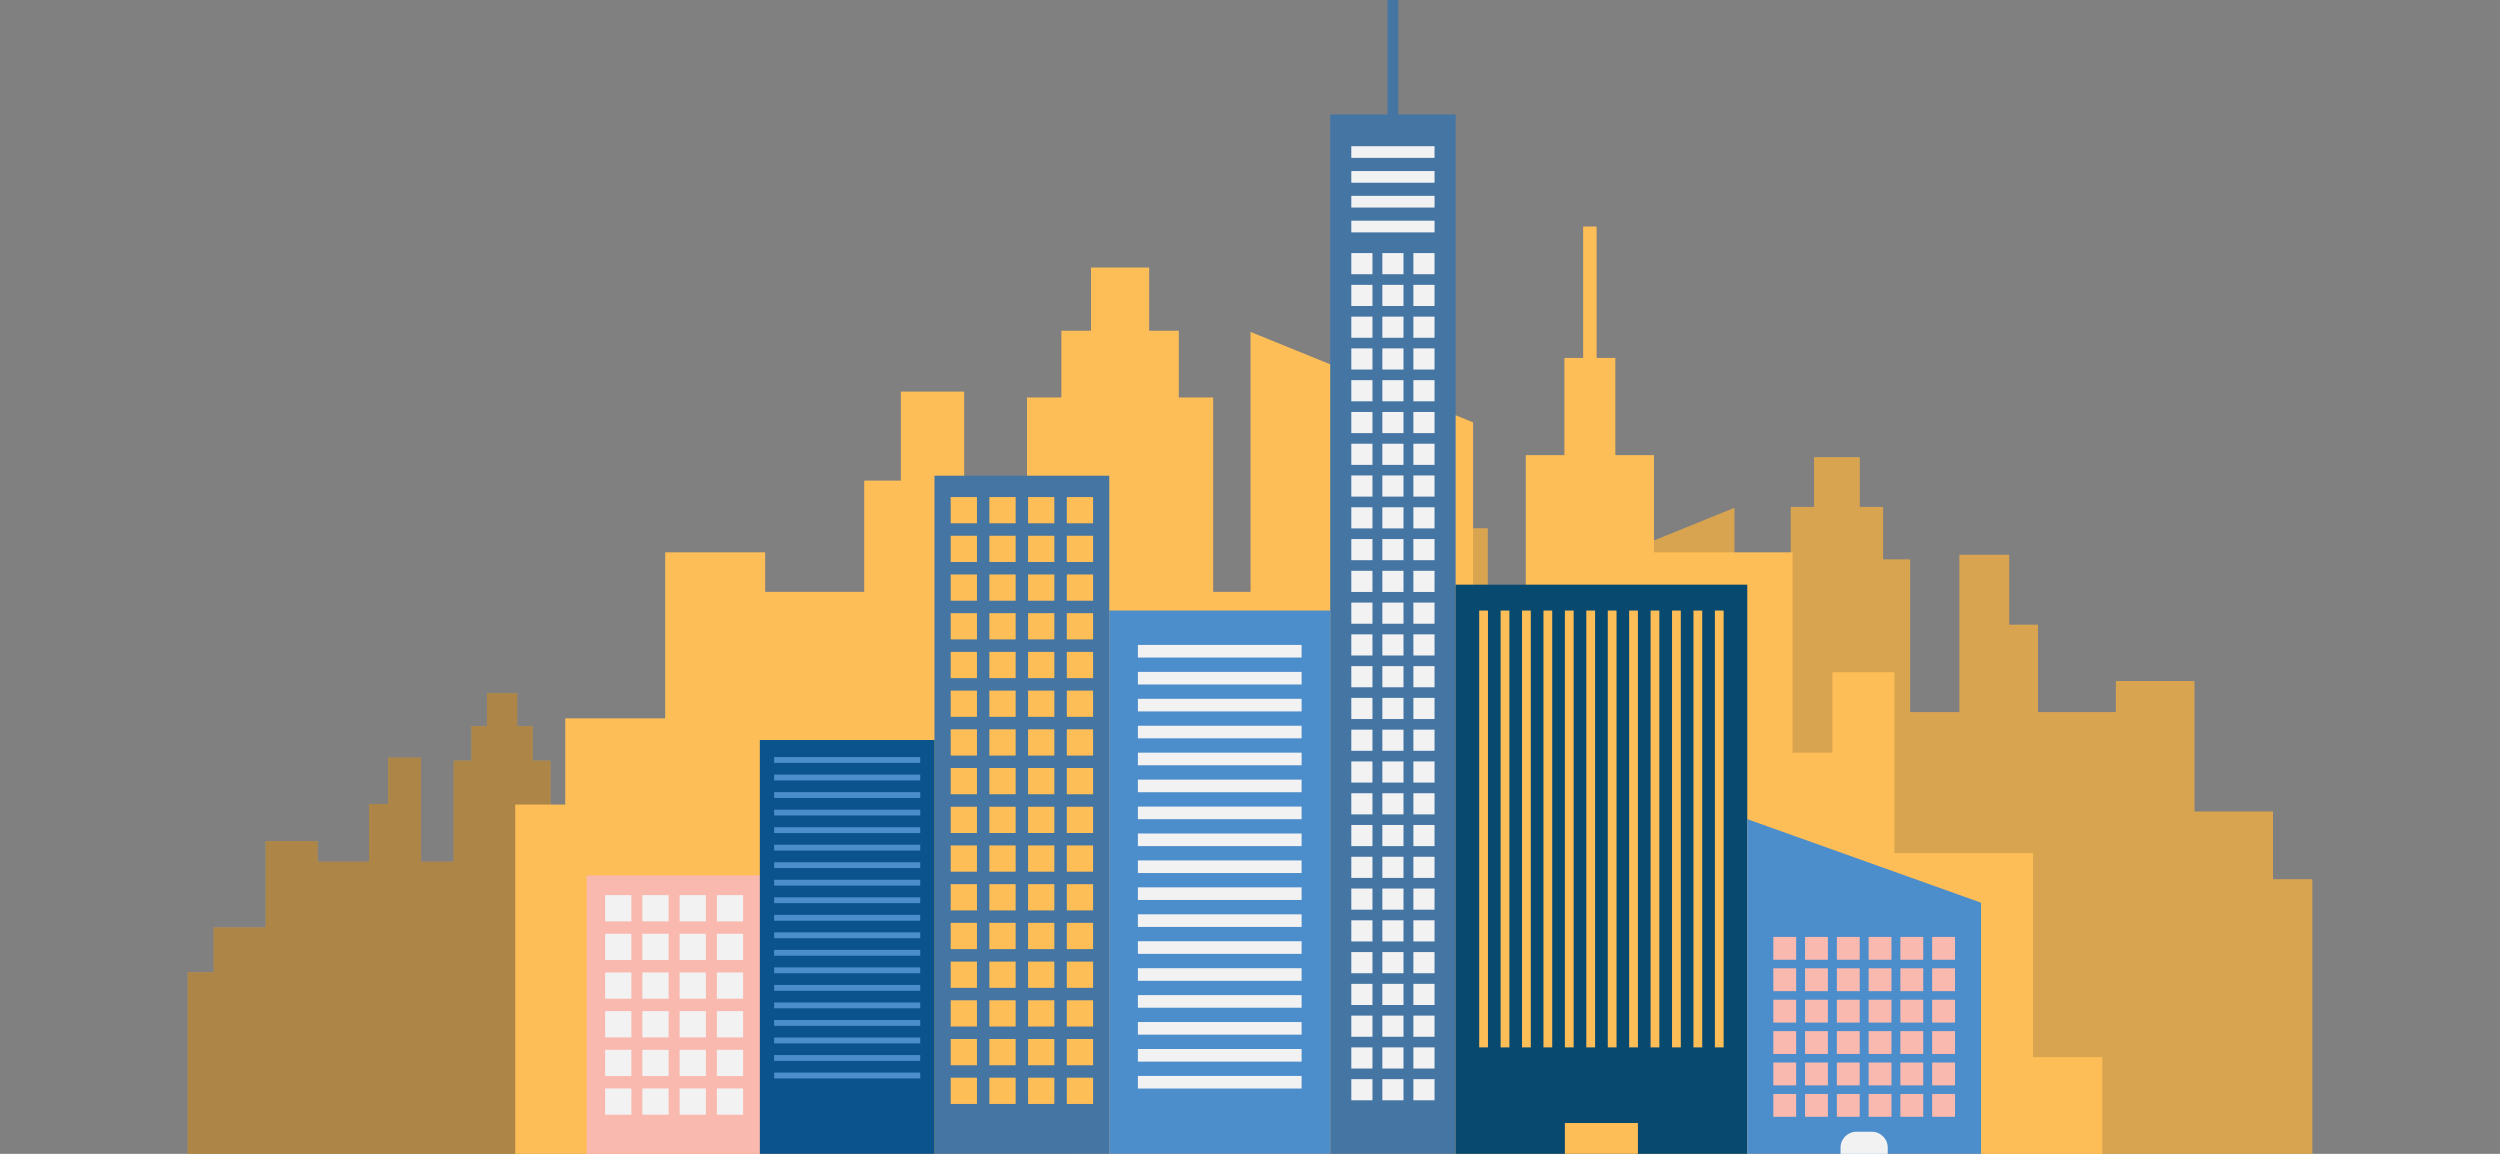
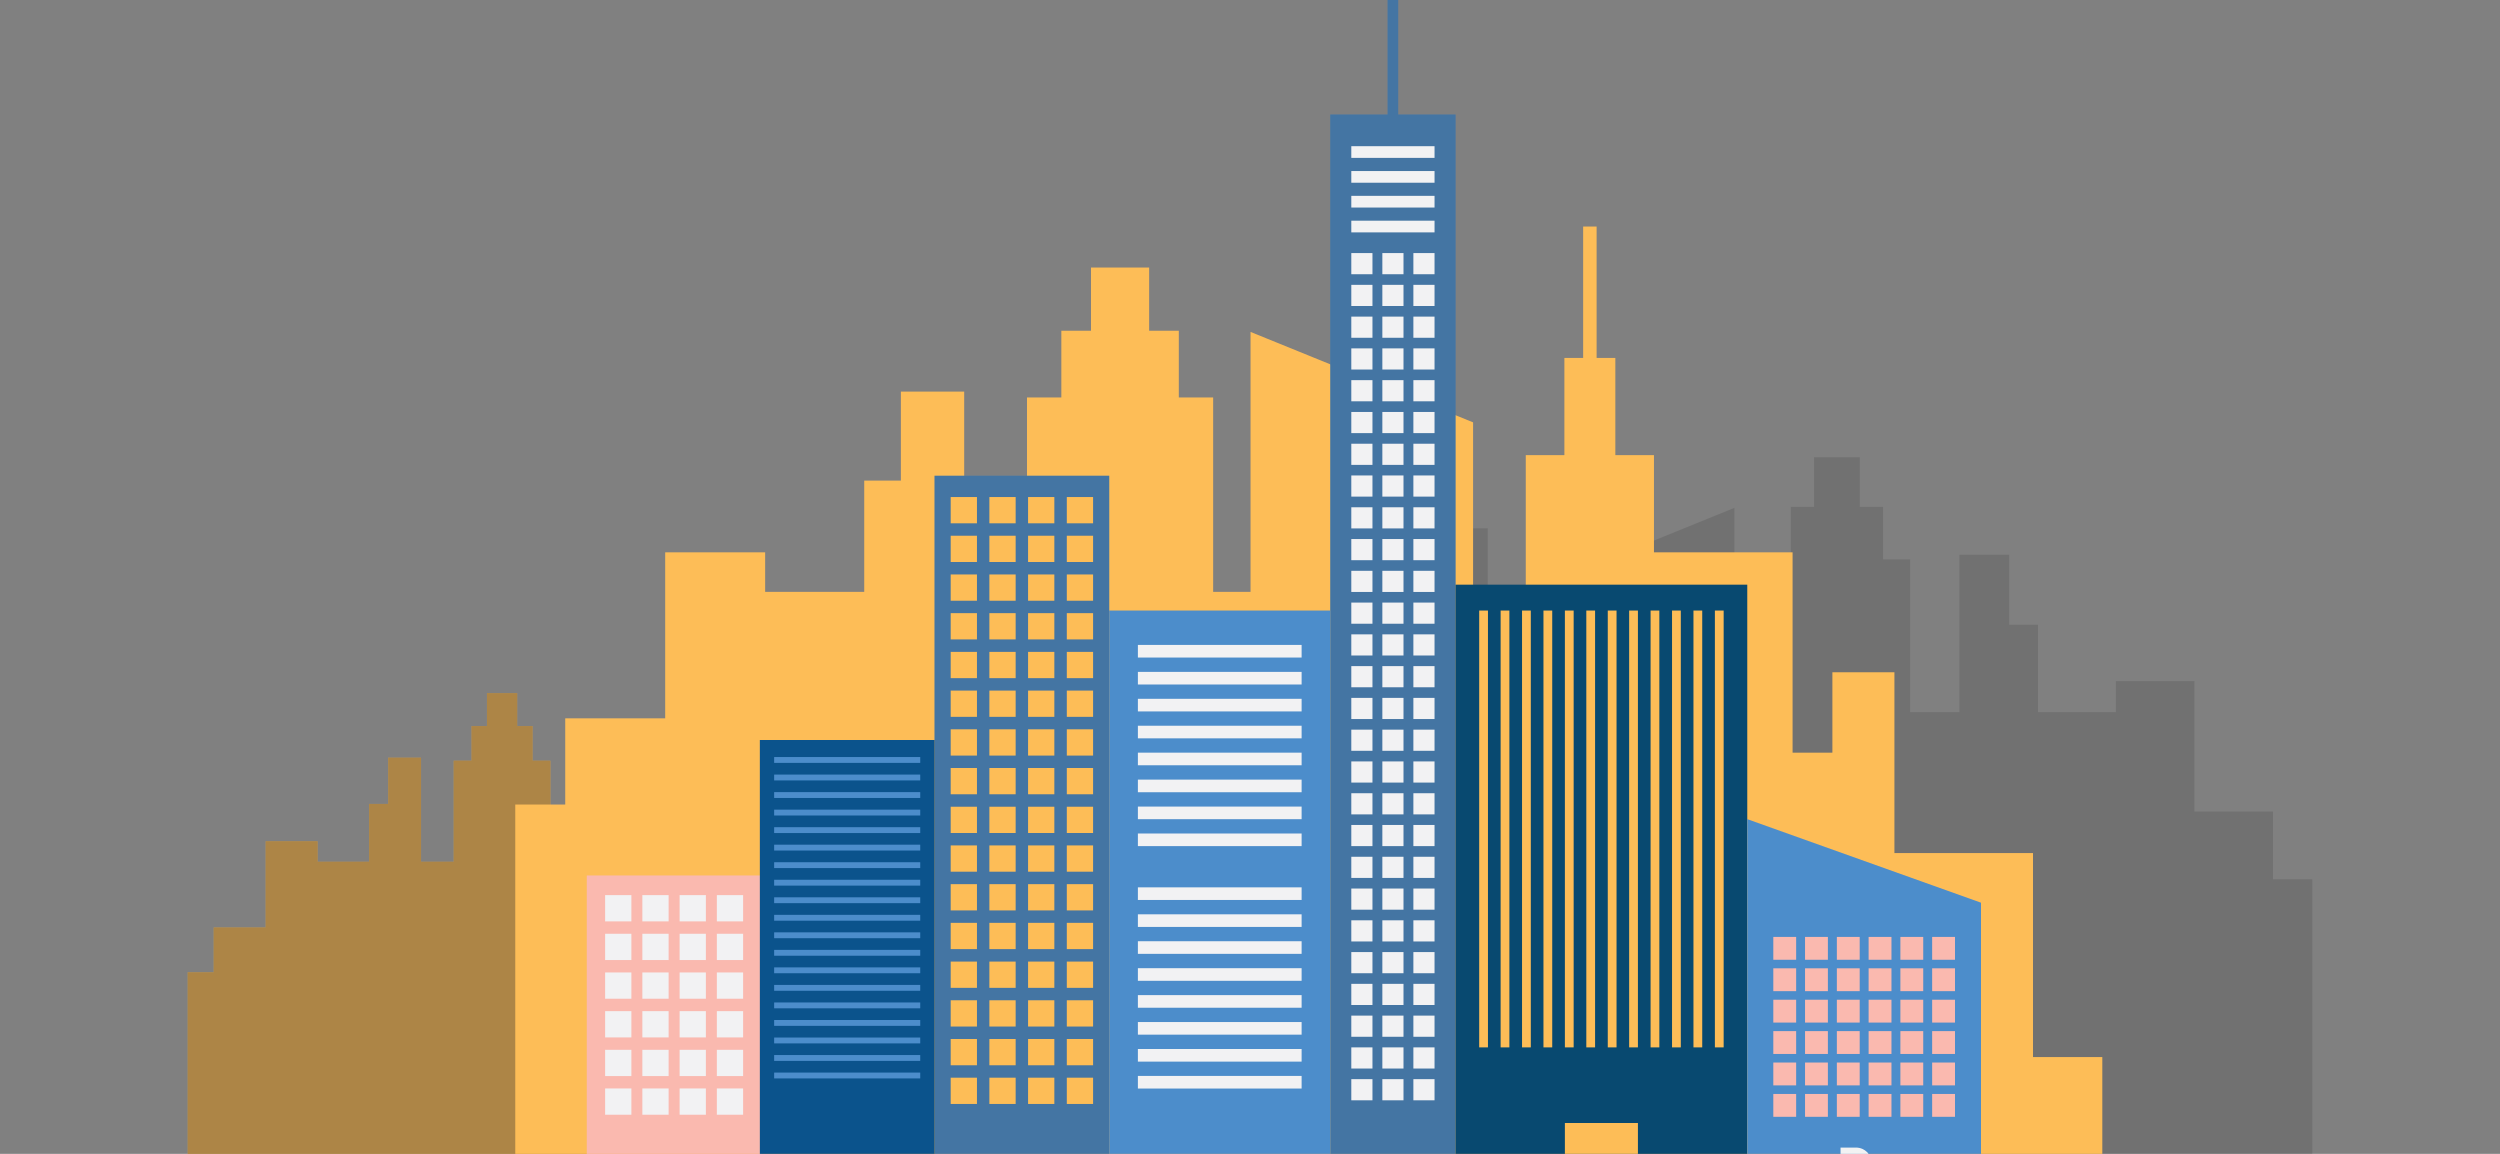
<svg xmlns="http://www.w3.org/2000/svg" id="_レイヤー_1" viewBox="0 0 650 300">
  <rect x="0" y="0" width="650" height="300" fill="#808080" stroke="none" />
  <defs>
    <style>.cls-1{fill:#f2f2f3;}.cls-1,.cls-2,.cls-3,.cls-4,.cls-5,.cls-6,.cls-7,.cls-8,.cls-9{stroke-width:0px;}.cls-2{opacity:.17;}.cls-2,.cls-6,.cls-7{fill:#2c2c2c;isolation:isolate;}.cls-3{fill:#0b538c;}.cls-4{fill:#fab9af;}.cls-5{fill:#084970;}.cls-6{opacity:.25;}.cls-7{opacity:.38;}.cls-8{fill:#fdbd57;}.cls-9{fill:#4c8dcb;}</style>
  </defs>
-   <polygon class="cls-8" points="291.05 280.23 291.05 238.54 319.37 238.54 319.37 218.02 319.37 201.59 332.05 201.59 332.05 218.02 340.18 218.02 340.18 177.08 368.5 177.08 368.5 157.22 376.4 157.22 376.4 137.37 380.23 137.37 380.23 110.51 382.98 110.51 382.98 137.37 386.81 137.37 386.81 157.22 394.7 157.22 394.7 185.15 405.47 185.15 405.47 150.52 450.95 132.04 450.95 185.15 453.8 185.15 458.58 185.15 458.58 145.44 465.6 145.44 465.6 131.8 471.66 131.8 471.66 118.88 483.54 118.88 483.54 131.8 489.6 131.8 489.6 145.44 496.63 145.44 496.63 185.15 505.14 185.15 509.45 185.15 509.45 162.43 509.45 144.24 522.39 144.24 522.39 162.43 529.88 162.43 529.88 185.15 550.13 185.15 550.13 177.08 570.55 177.08 570.55 211 590.98 211 590.98 228.61 601.2 228.61 601.2 300 590.98 300 580.77 300 570.55 300 550.13 300 529.88 300 522.39 300 509.45 300 505.14 300 483.54 300 453.8 300 435.48 300 394.7 300 379.15 300 368.5 300 347.69 300 340.18 300 319.37 300 305.21 300 291.05 300 276.89 300 276.89 280.23 291.05 280.23" />
  <polygon class="cls-2" points="291.05 280.23 291.05 238.54 319.37 238.54 319.37 218.02 319.37 201.59 332.05 201.59 332.05 218.02 340.18 218.02 340.18 177.08 368.5 177.08 368.5 157.22 376.4 157.22 376.4 137.37 380.23 137.37 380.23 110.51 382.98 110.51 382.98 137.37 386.81 137.37 386.81 157.22 394.7 157.22 394.7 185.15 405.47 185.15 405.47 150.52 450.95 132.04 450.95 185.15 453.8 185.15 458.58 185.15 458.58 145.44 465.6 145.44 465.6 131.8 471.66 131.8 471.66 118.88 483.54 118.88 483.54 131.8 489.6 131.8 489.6 145.44 496.63 145.44 496.63 185.15 505.14 185.15 509.45 185.15 509.45 162.43 509.45 144.24 522.39 144.24 522.39 162.43 529.88 162.43 529.88 185.15 550.13 185.15 550.13 177.08 570.55 177.08 570.55 211 590.98 211 590.98 228.61 601.2 228.61 601.2 300 590.98 300 580.77 300 570.55 300 550.13 300 529.88 300 522.39 300 509.45 300 505.14 300 483.54 300 453.8 300 435.48 300 394.7 300 379.15 300 368.5 300 347.69 300 340.18 300 319.37 300 305.21 300 291.05 300 276.89 300 276.89 280.23 291.05 280.23" />
  <polygon class="cls-8" points="253.91 286.92 253.91 259.36 235.18 259.36 235.18 245.79 235.18 234.92 226.8 234.92 226.8 245.79 221.42 245.79 221.42 218.71 202.69 218.71 202.69 205.58 197.47 205.58 197.47 192.45 194.94 192.45 194.94 174.69 193.12 174.69 193.12 192.45 190.58 192.45 190.58 205.58 185.36 205.58 185.36 224.05 178.24 224.05 178.24 201.15 148.17 188.93 148.17 224.05 146.28 224.05 143.11 224.05 143.11 197.78 138.47 197.78 138.47 188.77 134.47 188.77 134.47 180.22 126.61 180.22 126.61 188.77 122.6 188.77 122.6 197.78 117.96 197.78 117.96 224.05 112.33 224.05 109.47 224.05 109.47 209.02 109.47 196.99 100.92 196.99 100.92 209.02 95.96 209.02 95.96 224.05 82.58 224.05 82.58 218.71 69.07 218.71 69.07 241.14 55.56 241.14 55.56 252.79 48.8 252.79 48.8 300 55.56 300 62.31 300 69.07 300 82.58 300 95.96 300 100.92 300 109.47 300 112.33 300 126.61 300 146.28 300 158.4 300 185.36 300 195.65 300 202.69 300 216.45 300 221.42 300 235.18 300 244.55 300 253.91 300 263.28 300 263.28 286.92 253.91 286.92" />
  <polygon class="cls-7" points="253.91 286.92 253.91 259.36 235.18 259.36 235.18 245.79 235.18 234.92 226.8 234.92 226.8 245.79 221.42 245.79 221.42 218.71 202.69 218.71 202.69 205.58 197.47 205.58 197.47 192.45 194.94 192.45 194.94 174.69 193.12 174.69 193.12 192.45 190.58 192.45 190.58 205.58 185.36 205.58 185.36 224.05 178.24 224.05 178.24 201.15 148.17 188.93 148.17 224.05 146.28 224.05 143.11 224.05 143.11 197.78 138.47 197.78 138.47 188.77 134.47 188.77 134.47 180.22 126.61 180.22 126.61 188.77 122.6 188.77 122.6 197.78 117.96 197.78 117.96 224.05 112.33 224.05 109.47 224.05 109.47 209.02 109.47 196.99 100.92 196.99 100.92 209.02 95.96 209.02 95.96 224.05 82.58 224.05 82.58 218.71 69.07 218.71 69.07 241.14 55.56 241.14 55.56 252.79 48.8 252.79 48.8 300 55.56 300 62.31 300 69.07 300 82.58 300 95.96 300 100.92 300 109.47 300 112.33 300 126.61 300 146.28 300 158.4 300 185.36 300 195.65 300 202.69 300 216.45 300 221.42 300 235.18 300 244.55 300 253.91 300 263.28 300 263.28 286.92 253.91 286.92" />
  <polygon class="cls-8" points="528.58 274.84 528.58 221.8 492.55 221.8 492.55 195.7 492.55 174.79 476.42 174.79 476.42 195.7 466.07 195.7 466.07 143.6 430.03 143.6 430.03 118.34 419.99 118.34 419.99 93.07 415.12 93.07 415.12 58.9 411.62 58.9 411.62 93.07 406.74 93.07 406.74 118.34 396.7 118.34 396.7 153.88 383 153.88 383 109.81 325.14 86.3 325.14 153.88 321.51 153.88 315.42 153.88 315.42 103.34 306.49 103.34 306.49 85.99 298.78 85.99 298.78 69.56 283.66 69.56 283.66 85.99 275.95 85.99 275.95 103.34 267.02 103.34 267.02 153.88 256.18 153.88 250.69 153.88 250.69 124.96 250.69 101.82 234.23 101.82 234.23 124.96 224.7 124.96 224.7 153.88 198.94 153.88 198.94 143.6 172.95 143.6 172.95 186.76 146.96 186.76 146.96 209.17 133.97 209.17 133.97 300 146.96 300 159.96 300 172.95 300 198.94 300 224.7 300 234.23 300 250.69 300 256.18 300 283.66 300 321.51 300 344.82 300 396.7 300 416.49 300 430.03 300 456.51 300 466.07 300 492.55 300 510.57 300 528.58 300 546.6 300 546.6 274.84 528.58 274.84" />
  <polygon class="cls-9" points="363.53 29.78 363.53 0 360.78 0 360.78 29.78 345.87 29.78 345.87 300 378.45 300 378.45 29.78 363.53 29.78" />
  <polygon class="cls-6" points="363.53 29.78 363.53 0 360.78 0 360.78 29.78 345.87 29.78 345.87 300 378.45 300 378.45 29.78 363.53 29.78" />
  <rect class="cls-4" x="152.56" y="227.62" width="45.42" height="72.38" />
  <rect class="cls-1" x="157.33" y="232.73" width="6.83" height="6.83" />
  <rect class="cls-1" x="167.01" y="232.73" width="6.83" height="6.83" />
  <rect class="cls-1" x="176.7" y="232.73" width="6.83" height="6.83" />
  <rect class="cls-1" x="186.38" y="232.73" width="6.83" height="6.83" />
  <rect class="cls-1" x="157.33" y="242.78" width="6.83" height="6.83" />
  <rect class="cls-1" x="167.01" y="242.78" width="6.83" height="6.83" />
  <rect class="cls-1" x="176.7" y="242.78" width="6.83" height="6.83" />
  <rect class="cls-1" x="186.38" y="242.78" width="6.83" height="6.83" />
  <rect class="cls-1" x="157.33" y="252.84" width="6.83" height="6.83" />
  <rect class="cls-1" x="167.01" y="252.84" width="6.83" height="6.83" />
  <rect class="cls-1" x="176.7" y="252.84" width="6.83" height="6.83" />
  <rect class="cls-1" x="186.38" y="252.84" width="6.83" height="6.83" />
  <rect class="cls-1" x="157.33" y="262.9" width="6.83" height="6.83" />
  <rect class="cls-1" x="167.01" y="262.9" width="6.83" height="6.83" />
  <rect class="cls-1" x="176.7" y="262.9" width="6.83" height="6.83" />
  <rect class="cls-1" x="186.38" y="262.9" width="6.83" height="6.83" />
  <rect class="cls-1" x="157.33" y="272.95" width="6.83" height="6.83" />
  <rect class="cls-1" x="167.01" y="272.95" width="6.83" height="6.83" />
  <rect class="cls-1" x="176.7" y="272.95" width="6.83" height="6.83" />
  <rect class="cls-1" x="186.38" y="272.95" width="6.83" height="6.83" />
  <rect class="cls-1" x="157.33" y="283" width="6.83" height="6.83" />
  <rect class="cls-1" x="167.01" y="283" width="6.83" height="6.83" />
  <rect class="cls-1" x="176.7" y="283" width="6.83" height="6.83" />
  <rect class="cls-1" x="186.38" y="283" width="6.83" height="6.83" />
  <rect class="cls-9" x="242.98" y="123.69" width="45.42" height="176.31" />
  <rect class="cls-9" x="288.4" y="158.74" width="57.47" height="141.26" />
  <rect class="cls-5" x="378.45" y="152.01" width="75.84" height="147.99" />
  <polygon class="cls-9" points="515.06 234.7 454.29 212.98 454.29 300 515.06 300 515.06 234.7" />
  <rect class="cls-3" x="197.56" y="192.4" width="45.42" height="107.6" />
  <rect class="cls-9" x="201.28" y="196.83" width="37.98" height="1.52" />
  <rect class="cls-9" x="201.28" y="201.39" width="37.98" height="1.52" />
  <rect class="cls-9" x="201.28" y="205.95" width="37.98" height="1.52" />
  <rect class="cls-9" x="201.28" y="210.51" width="37.98" height="1.52" />
  <rect class="cls-9" x="201.28" y="215.07" width="37.98" height="1.52" />
  <rect class="cls-9" x="201.28" y="219.62" width="37.98" height="1.52" />
  <rect class="cls-9" x="201.28" y="224.18" width="37.98" height="1.52" />
  <rect class="cls-9" x="201.28" y="228.74" width="37.98" height="1.52" />
  <rect class="cls-9" x="201.28" y="233.3" width="37.98" height="1.52" />
  <rect class="cls-9" x="201.28" y="237.86" width="37.98" height="1.52" />
  <rect class="cls-9" x="201.28" y="242.41" width="37.98" height="1.52" />
  <rect class="cls-9" x="201.28" y="246.97" width="37.98" height="1.52" />
  <rect class="cls-9" x="201.28" y="251.52" width="37.98" height="1.52" />
  <rect class="cls-9" x="201.28" y="256.08" width="37.98" height="1.52" />
  <rect class="cls-9" x="201.28" y="260.64" width="37.98" height="1.52" />
  <rect class="cls-9" x="201.28" y="265.2" width="37.98" height="1.52" />
  <rect class="cls-9" x="201.28" y="269.76" width="37.98" height="1.52" />
  <rect class="cls-9" x="201.28" y="274.31" width="37.98" height="1.52" />
  <rect class="cls-9" x="201.28" y="278.87" width="37.98" height="1.52" />
  <rect class="cls-6" x="242.98" y="123.69" width="45.42" height="176.31" />
  <rect class="cls-8" x="247.18" y="129.23" width="6.83" height="6.83" />
  <rect class="cls-8" x="257.24" y="129.23" width="6.83" height="6.83" />
  <rect class="cls-8" x="267.3" y="129.23" width="6.83" height="6.83" />
  <rect class="cls-8" x="277.37" y="129.23" width="6.83" height="6.83" />
  <rect class="cls-8" x="247.18" y="139.29" width="6.83" height="6.83" />
  <rect class="cls-8" x="257.24" y="139.29" width="6.83" height="6.83" />
  <rect class="cls-8" x="267.3" y="139.29" width="6.83" height="6.83" />
  <rect class="cls-8" x="277.37" y="139.29" width="6.83" height="6.83" />
  <rect class="cls-8" x="247.18" y="149.36" width="6.83" height="6.83" />
  <rect class="cls-8" x="257.24" y="149.36" width="6.83" height="6.83" />
  <rect class="cls-8" x="267.3" y="149.36" width="6.83" height="6.83" />
  <rect class="cls-8" x="277.37" y="149.36" width="6.83" height="6.83" />
  <rect class="cls-8" x="247.18" y="159.42" width="6.83" height="6.83" />
  <rect class="cls-8" x="257.24" y="159.42" width="6.83" height="6.83" />
  <rect class="cls-8" x="267.3" y="159.42" width="6.83" height="6.83" />
  <rect class="cls-8" x="277.37" y="159.42" width="6.83" height="6.83" />
  <rect class="cls-8" x="247.18" y="169.49" width="6.83" height="6.83" />
  <rect class="cls-8" x="257.24" y="169.49" width="6.83" height="6.83" />
  <rect class="cls-8" x="267.3" y="169.49" width="6.83" height="6.83" />
  <rect class="cls-8" x="277.37" y="169.49" width="6.83" height="6.83" />
  <rect class="cls-8" x="247.18" y="179.55" width="6.83" height="6.83" />
  <rect class="cls-8" x="257.24" y="179.55" width="6.83" height="6.83" />
  <rect class="cls-8" x="267.3" y="179.55" width="6.83" height="6.83" />
  <rect class="cls-8" x="277.37" y="179.55" width="6.83" height="6.83" />
  <rect class="cls-8" x="247.18" y="189.62" width="6.83" height="6.83" />
  <rect class="cls-8" x="257.24" y="189.62" width="6.83" height="6.83" />
  <rect class="cls-8" x="267.3" y="189.62" width="6.83" height="6.83" />
  <rect class="cls-8" x="277.37" y="189.62" width="6.83" height="6.83" />
  <rect class="cls-8" x="247.18" y="199.68" width="6.83" height="6.83" />
  <rect class="cls-8" x="257.24" y="199.68" width="6.83" height="6.83" />
  <rect class="cls-8" x="267.3" y="199.68" width="6.83" height="6.83" />
  <rect class="cls-8" x="277.37" y="199.68" width="6.83" height="6.83" />
  <rect class="cls-8" x="247.18" y="209.75" width="6.83" height="6.83" />
  <rect class="cls-8" x="257.24" y="209.75" width="6.83" height="6.83" />
  <rect class="cls-8" x="267.3" y="209.75" width="6.83" height="6.83" />
  <rect class="cls-8" x="277.37" y="209.75" width="6.83" height="6.83" />
  <rect class="cls-8" x="247.18" y="219.81" width="6.83" height="6.83" />
  <rect class="cls-8" x="257.24" y="219.81" width="6.83" height="6.83" />
  <rect class="cls-8" x="267.3" y="219.81" width="6.83" height="6.83" />
  <rect class="cls-8" x="277.37" y="219.81" width="6.83" height="6.83" />
  <rect class="cls-8" x="247.18" y="229.88" width="6.83" height="6.83" />
  <rect class="cls-8" x="257.24" y="229.88" width="6.83" height="6.83" />
  <rect class="cls-8" x="267.3" y="229.88" width="6.83" height="6.83" />
  <rect class="cls-8" x="277.37" y="229.88" width="6.83" height="6.83" />
  <rect class="cls-8" x="247.18" y="239.94" width="6.83" height="6.83" />
  <rect class="cls-8" x="257.24" y="239.94" width="6.83" height="6.83" />
  <rect class="cls-8" x="267.3" y="239.94" width="6.83" height="6.83" />
  <rect class="cls-8" x="277.37" y="239.94" width="6.83" height="6.83" />
  <rect class="cls-8" x="247.18" y="250.01" width="6.83" height="6.83" />
  <rect class="cls-8" x="257.24" y="250.01" width="6.83" height="6.83" />
  <rect class="cls-8" x="267.3" y="250.01" width="6.83" height="6.83" />
  <rect class="cls-8" x="277.37" y="250.01" width="6.83" height="6.83" />
  <rect class="cls-8" x="247.18" y="260.07" width="6.83" height="6.83" />
  <rect class="cls-8" x="257.24" y="260.07" width="6.83" height="6.83" />
  <rect class="cls-8" x="267.3" y="260.07" width="6.83" height="6.83" />
  <rect class="cls-8" x="277.37" y="260.07" width="6.83" height="6.83" />
  <rect class="cls-8" x="247.18" y="270.14" width="6.83" height="6.83" />
  <rect class="cls-8" x="257.24" y="270.14" width="6.83" height="6.83" />
  <rect class="cls-8" x="267.3" y="270.14" width="6.83" height="6.83" />
  <rect class="cls-8" x="277.37" y="270.14" width="6.83" height="6.83" />
  <rect class="cls-8" x="247.18" y="280.2" width="6.83" height="6.83" />
  <rect class="cls-8" x="257.24" y="280.2" width="6.83" height="6.83" />
  <rect class="cls-8" x="267.3" y="280.2" width="6.83" height="6.83" />
  <rect class="cls-8" x="277.37" y="280.2" width="6.83" height="6.83" />
  <rect class="cls-1" x="351.34" y="38.01" width="21.64" height="3.04" />
  <rect class="cls-1" x="351.34" y="44.47" width="21.64" height="3.04" />
  <rect class="cls-1" x="351.34" y="50.92" width="21.64" height="3.04" />
  <rect class="cls-1" x="351.34" y="57.38" width="21.64" height="3.04" />
  <rect class="cls-1" x="351.34" y="65.8" width="5.5" height="5.5" />
  <rect class="cls-1" x="359.41" y="65.8" width="5.5" height="5.5" />
  <rect class="cls-1" x="367.48" y="65.8" width="5.5" height="5.5" />
  <rect class="cls-1" x="351.34" y="74.06" width="5.5" height="5.5" />
  <rect class="cls-1" x="359.41" y="74.06" width="5.5" height="5.5" />
  <rect class="cls-1" x="367.48" y="74.06" width="5.5" height="5.5" />
  <rect class="cls-1" x="351.34" y="82.32" width="5.5" height="5.5" />
  <rect class="cls-1" x="359.41" y="82.32" width="5.5" height="5.5" />
  <rect class="cls-1" x="367.48" y="82.32" width="5.5" height="5.5" />
  <rect class="cls-1" x="351.34" y="90.58" width="5.5" height="5.5" />
  <rect class="cls-1" x="359.41" y="90.58" width="5.5" height="5.5" />
  <rect class="cls-1" x="367.48" y="90.58" width="5.5" height="5.5" />
  <rect class="cls-1" x="351.34" y="98.84" width="5.5" height="5.5" />
  <rect class="cls-1" x="359.41" y="98.84" width="5.5" height="5.5" />
  <rect class="cls-1" x="367.48" y="98.84" width="5.5" height="5.5" />
  <rect class="cls-1" x="351.34" y="107.11" width="5.5" height="5.5" />
  <rect class="cls-1" x="359.41" y="107.11" width="5.5" height="5.5" />
  <rect class="cls-1" x="367.48" y="107.11" width="5.5" height="5.5" />
  <rect class="cls-1" x="351.34" y="115.37" width="5.5" height="5.5" />
  <rect class="cls-1" x="359.41" y="115.37" width="5.5" height="5.5" />
  <rect class="cls-1" x="367.48" y="115.37" width="5.5" height="5.5" />
  <rect class="cls-1" x="351.34" y="123.62" width="5.5" height="5.5" />
  <rect class="cls-1" x="359.41" y="123.62" width="5.5" height="5.5" />
  <rect class="cls-1" x="367.48" y="123.62" width="5.5" height="5.5" />
  <rect class="cls-1" x="351.34" y="131.89" width="5.5" height="5.5" />
  <rect class="cls-1" x="359.41" y="131.89" width="5.5" height="5.5" />
  <rect class="cls-1" x="367.48" y="131.89" width="5.5" height="5.5" />
  <rect class="cls-1" x="351.34" y="140.15" width="5.5" height="5.5" />
  <rect class="cls-1" x="359.41" y="140.15" width="5.5" height="5.5" />
  <rect class="cls-1" x="367.48" y="140.15" width="5.5" height="5.5" />
  <rect class="cls-1" x="351.34" y="148.41" width="5.5" height="5.5" />
  <rect class="cls-1" x="359.41" y="148.41" width="5.5" height="5.5" />
  <rect class="cls-1" x="367.48" y="148.41" width="5.5" height="5.5" />
  <rect class="cls-1" x="351.34" y="156.67" width="5.5" height="5.5" />
  <rect class="cls-1" x="359.41" y="156.67" width="5.5" height="5.5" />
  <rect class="cls-1" x="367.48" y="156.67" width="5.5" height="5.5" />
  <rect class="cls-1" x="351.34" y="164.93" width="5.5" height="5.5" />
  <rect class="cls-1" x="359.41" y="164.93" width="5.5" height="5.5" />
  <rect class="cls-1" x="367.48" y="164.93" width="5.5" height="5.5" />
  <rect class="cls-1" x="351.34" y="173.19" width="5.5" height="5.5" />
  <rect class="cls-1" x="359.41" y="173.19" width="5.5" height="5.5" />
  <rect class="cls-1" x="367.48" y="173.19" width="5.5" height="5.5" />
  <rect class="cls-1" x="351.34" y="181.45" width="5.5" height="5.5" />
  <rect class="cls-1" x="359.41" y="181.45" width="5.5" height="5.5" />
  <rect class="cls-1" x="367.48" y="181.45" width="5.5" height="5.5" />
  <rect class="cls-1" x="351.34" y="189.71" width="5.5" height="5.5" />
  <rect class="cls-1" x="359.41" y="189.71" width="5.5" height="5.5" />
  <rect class="cls-1" x="367.48" y="189.71" width="5.5" height="5.5" />
  <rect class="cls-1" x="351.34" y="197.97" width="5.5" height="5.5" />
  <rect class="cls-1" x="359.41" y="197.97" width="5.5" height="5.5" />
  <rect class="cls-1" x="367.48" y="197.97" width="5.5" height="5.5" />
  <rect class="cls-1" x="351.34" y="206.24" width="5.5" height="5.5" />
  <rect class="cls-1" x="359.41" y="206.24" width="5.5" height="5.5" />
  <rect class="cls-1" x="367.48" y="206.24" width="5.5" height="5.5" />
  <rect class="cls-1" x="351.34" y="214.49" width="5.5" height="5.5" />
  <rect class="cls-1" x="359.41" y="214.49" width="5.5" height="5.5" />
  <rect class="cls-1" x="367.48" y="214.49" width="5.5" height="5.5" />
  <rect class="cls-1" x="351.34" y="222.76" width="5.5" height="5.5" />
  <rect class="cls-1" x="359.41" y="222.76" width="5.5" height="5.5" />
  <rect class="cls-1" x="367.48" y="222.76" width="5.5" height="5.5" />
  <rect class="cls-1" x="351.34" y="231.02" width="5.5" height="5.5" />
  <rect class="cls-1" x="359.41" y="231.02" width="5.5" height="5.5" />
  <rect class="cls-1" x="367.48" y="231.02" width="5.5" height="5.5" />
  <rect class="cls-1" x="351.34" y="239.28" width="5.5" height="5.5" />
  <rect class="cls-1" x="359.41" y="239.28" width="5.5" height="5.5" />
  <rect class="cls-1" x="367.48" y="239.28" width="5.5" height="5.5" />
  <rect class="cls-1" x="351.34" y="247.54" width="5.5" height="5.5" />
  <rect class="cls-1" x="359.41" y="247.54" width="5.5" height="5.5" />
  <rect class="cls-1" x="367.48" y="247.54" width="5.5" height="5.5" />
  <rect class="cls-1" x="351.34" y="255.8" width="5.5" height="5.5" />
  <rect class="cls-1" x="359.41" y="255.8" width="5.5" height="5.5" />
  <rect class="cls-1" x="367.48" y="255.8" width="5.5" height="5.5" />
  <rect class="cls-1" x="351.34" y="264.06" width="5.5" height="5.5" />
  <rect class="cls-1" x="359.41" y="264.06" width="5.5" height="5.5" />
  <rect class="cls-1" x="367.48" y="264.06" width="5.5" height="5.5" />
  <rect class="cls-1" x="351.34" y="272.32" width="5.5" height="5.5" />
  <rect class="cls-1" x="359.41" y="272.32" width="5.5" height="5.5" />
  <rect class="cls-1" x="367.48" y="272.32" width="5.5" height="5.5" />
  <rect class="cls-1" x="351.34" y="280.58" width="5.5" height="5.5" />
  <rect class="cls-1" x="359.41" y="280.58" width="5.5" height="5.5" />
  <rect class="cls-1" x="367.48" y="280.58" width="5.5" height="5.5" />
  <rect class="cls-8" x="384.59" y="158.74" width="2.28" height="113.58" />
  <rect class="cls-8" x="390.16" y="158.74" width="2.28" height="113.58" />
  <rect class="cls-8" x="395.73" y="158.74" width="2.28" height="113.58" />
  <rect class="cls-8" x="401.3" y="158.74" width="2.28" height="113.58" />
  <rect class="cls-8" x="406.87" y="158.74" width="2.28" height="113.58" />
  <rect class="cls-8" x="412.44" y="158.74" width="2.28" height="113.58" />
  <rect class="cls-8" x="418.02" y="158.74" width="2.28" height="113.58" />
  <rect class="cls-8" x="423.58" y="158.74" width="2.28" height="113.58" />
  <rect class="cls-8" x="429.15" y="158.74" width="2.28" height="113.58" />
  <rect class="cls-8" x="434.73" y="158.74" width="2.28" height="113.58" />
  <rect class="cls-8" x="440.3" y="158.74" width="2.28" height="113.58" />
  <rect class="cls-8" x="445.87" y="158.74" width="2.28" height="113.58" />
  <rect class="cls-8" x="406.87" y="291.98" width="18.99" height="8.02" />
  <rect class="cls-1" x="295.85" y="167.68" width="42.57" height="3.28" />
  <rect class="cls-1" x="295.85" y="174.69" width="42.57" height="3.28" />
  <rect class="cls-1" x="295.85" y="181.69" width="42.57" height="3.28" />
  <rect class="cls-1" x="295.85" y="188.69" width="42.57" height="3.28" />
  <rect class="cls-1" x="295.85" y="195.69" width="42.57" height="3.28" />
  <rect class="cls-1" x="295.85" y="202.7" width="42.57" height="3.28" />
  <rect class="cls-1" x="295.85" y="209.71" width="42.57" height="3.28" />
  <rect class="cls-1" x="295.85" y="216.71" width="42.57" height="3.28" />
-   <rect class="cls-1" x="295.85" y="223.71" width="42.57" height="3.28" />
  <rect class="cls-1" x="295.85" y="230.71" width="42.57" height="3.28" />
  <rect class="cls-1" x="295.85" y="237.72" width="42.57" height="3.28" />
  <rect class="cls-1" x="295.85" y="244.72" width="42.57" height="3.28" />
  <rect class="cls-1" x="295.85" y="251.73" width="42.57" height="3.28" />
  <rect class="cls-1" x="295.85" y="258.73" width="42.57" height="3.28" />
  <rect class="cls-1" x="295.85" y="265.73" width="42.57" height="3.28" />
  <rect class="cls-1" x="295.85" y="272.74" width="42.57" height="3.28" />
  <rect class="cls-1" x="295.85" y="279.74" width="42.57" height="3.28" />
  <rect class="cls-4" x="461.06" y="243.6" width="5.94" height="5.94" />
  <rect class="cls-4" x="469.31" y="243.6" width="5.94" height="5.94" />
  <rect class="cls-4" x="477.58" y="243.6" width="5.94" height="5.94" />
  <rect class="cls-4" x="485.84" y="243.6" width="5.94" height="5.94" />
  <rect class="cls-4" x="494.1" y="243.6" width="5.94" height="5.94" />
  <rect class="cls-4" x="502.36" y="243.6" width="5.94" height="5.94" />
  <rect class="cls-4" x="461.06" y="251.76" width="5.94" height="5.94" />
  <rect class="cls-4" x="469.31" y="251.76" width="5.94" height="5.94" />
  <rect class="cls-4" x="477.58" y="251.76" width="5.94" height="5.94" />
  <rect class="cls-4" x="485.84" y="251.76" width="5.94" height="5.94" />
  <rect class="cls-4" x="494.1" y="251.76" width="5.94" height="5.94" />
  <rect class="cls-4" x="502.36" y="251.76" width="5.94" height="5.94" />
  <rect class="cls-4" x="461.06" y="259.93" width="5.94" height="5.94" />
  <rect class="cls-4" x="469.31" y="259.93" width="5.94" height="5.94" />
  <rect class="cls-4" x="477.58" y="259.93" width="5.94" height="5.94" />
  <rect class="cls-4" x="485.84" y="259.93" width="5.94" height="5.94" />
  <rect class="cls-4" x="494.1" y="259.93" width="5.94" height="5.94" />
  <rect class="cls-4" x="502.36" y="259.93" width="5.94" height="5.94" />
  <rect class="cls-4" x="461.06" y="268.09" width="5.94" height="5.94" />
  <rect class="cls-4" x="469.31" y="268.09" width="5.94" height="5.94" />
  <rect class="cls-4" x="477.58" y="268.09" width="5.94" height="5.94" />
  <rect class="cls-4" x="485.84" y="268.09" width="5.94" height="5.94" />
  <rect class="cls-4" x="494.1" y="268.09" width="5.94" height="5.94" />
  <rect class="cls-4" x="502.36" y="268.09" width="5.94" height="5.94" />
  <rect class="cls-4" x="461.06" y="276.26" width="5.94" height="5.94" />
  <rect class="cls-4" x="469.31" y="276.26" width="5.94" height="5.94" />
  <rect class="cls-4" x="477.58" y="276.26" width="5.94" height="5.94" />
  <rect class="cls-4" x="485.84" y="276.26" width="5.94" height="5.94" />
  <rect class="cls-4" x="494.1" y="276.26" width="5.94" height="5.94" />
  <rect class="cls-4" x="502.36" y="276.26" width="5.94" height="5.94" />
  <rect class="cls-4" x="461.06" y="284.43" width="5.94" height="5.94" />
  <rect class="cls-4" x="469.31" y="284.43" width="5.94" height="5.94" />
  <rect class="cls-4" x="477.58" y="284.43" width="5.94" height="5.94" />
  <rect class="cls-4" x="485.84" y="284.43" width="5.94" height="5.94" />
  <rect class="cls-4" x="494.1" y="284.43" width="5.94" height="5.94" />
  <rect class="cls-4" x="502.36" y="284.43" width="5.94" height="5.94" />
-   <path class="cls-1" d="m490.81,300h-12.27v-1.63c0-2.27,1.85-4.12,4.12-4.12h4.03c2.27,0,4.12,1.85,4.12,4.12v1.63h0Z" />
+   <path class="cls-1" d="m490.81,300h-12.27v-1.63h4.03c2.27,0,4.12,1.85,4.12,4.12v1.63h0Z" />
</svg>